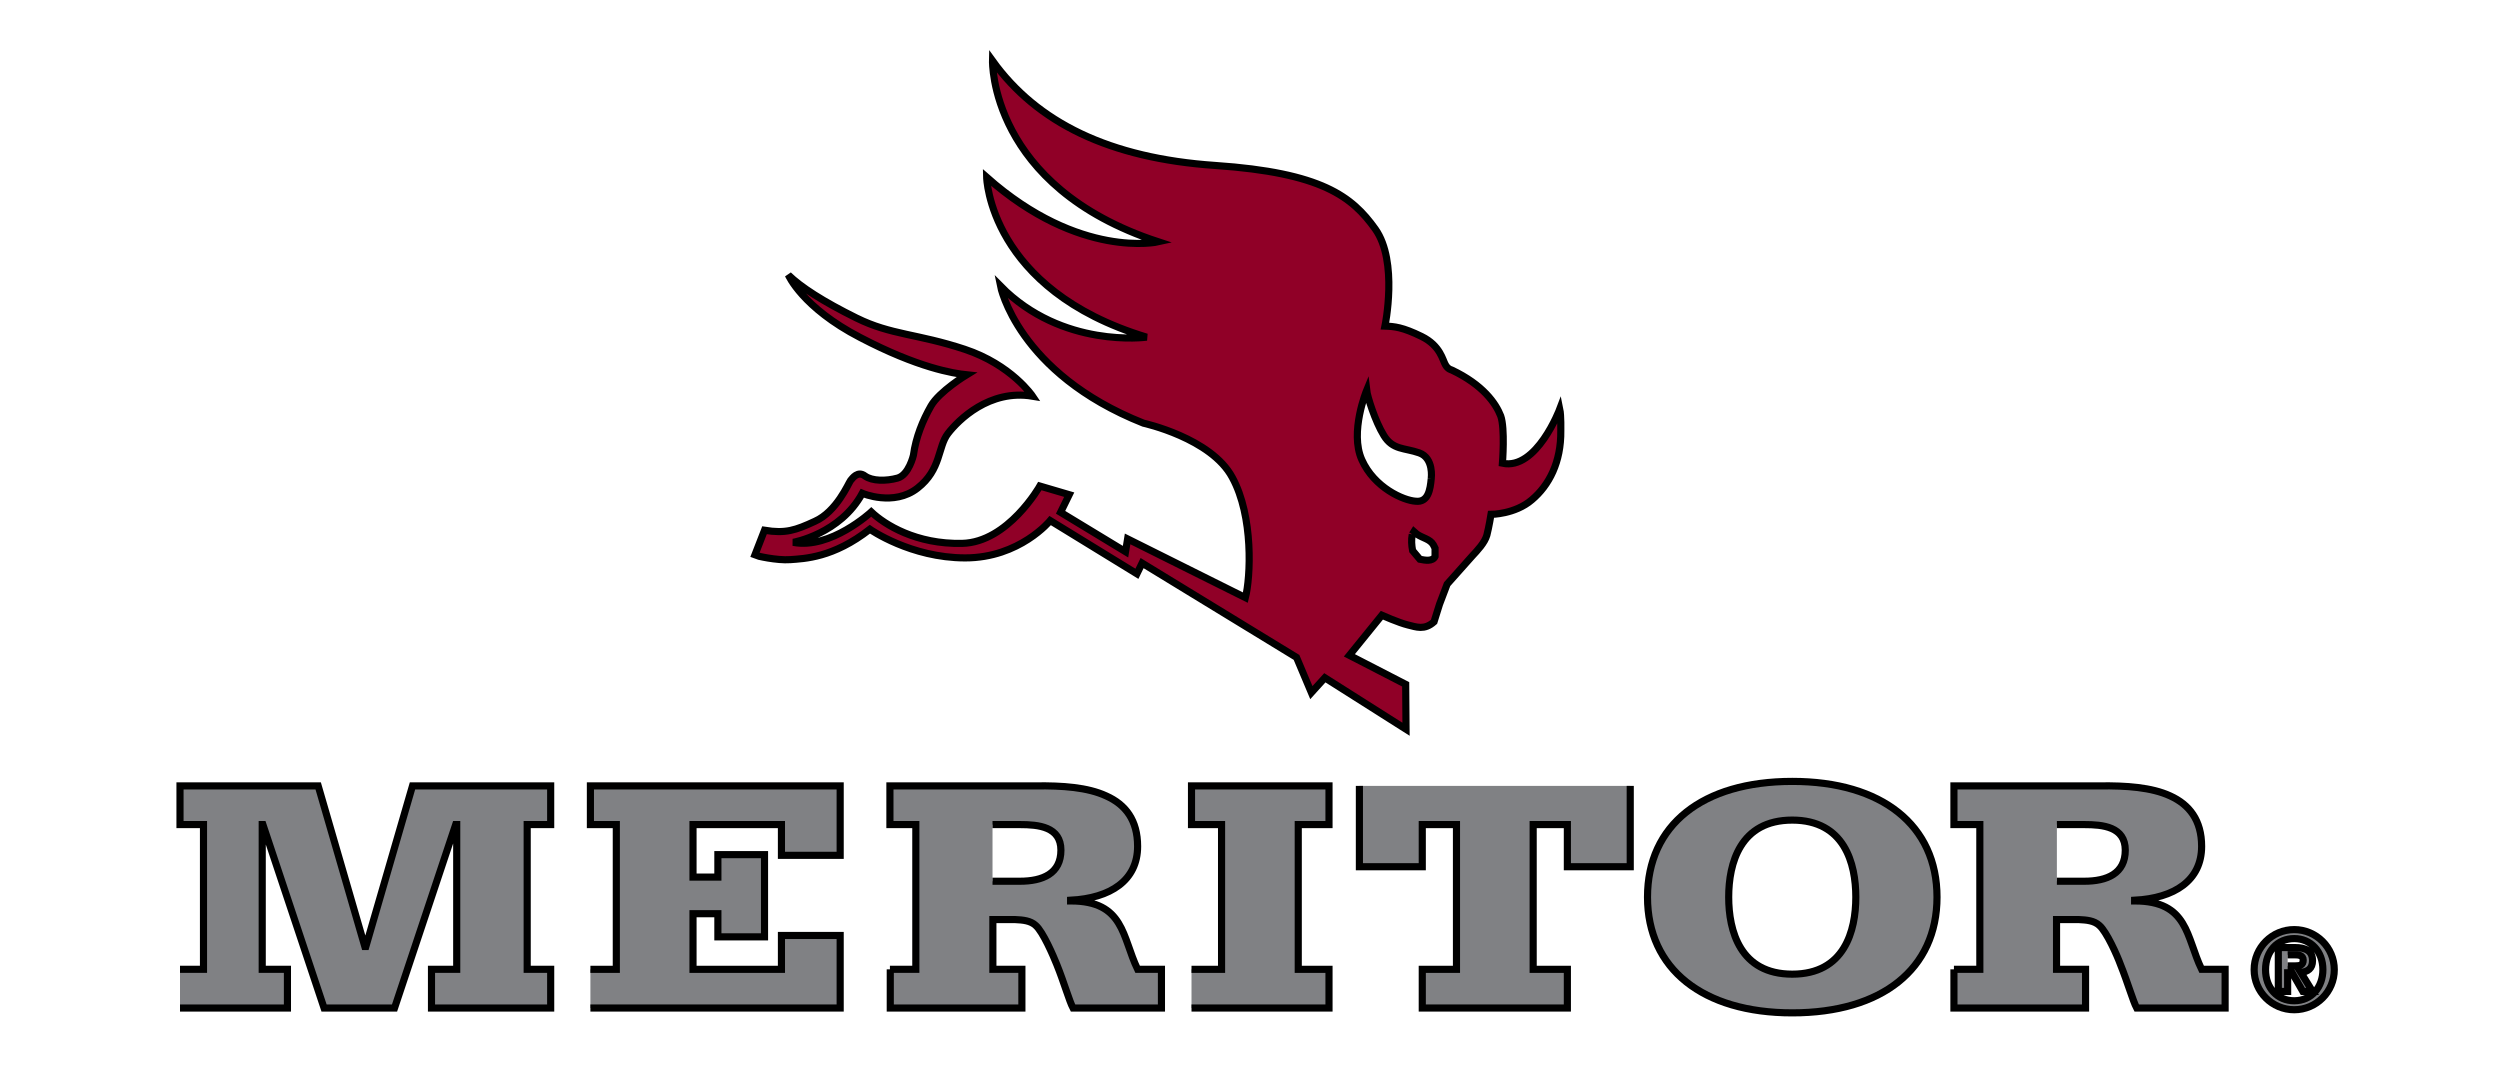
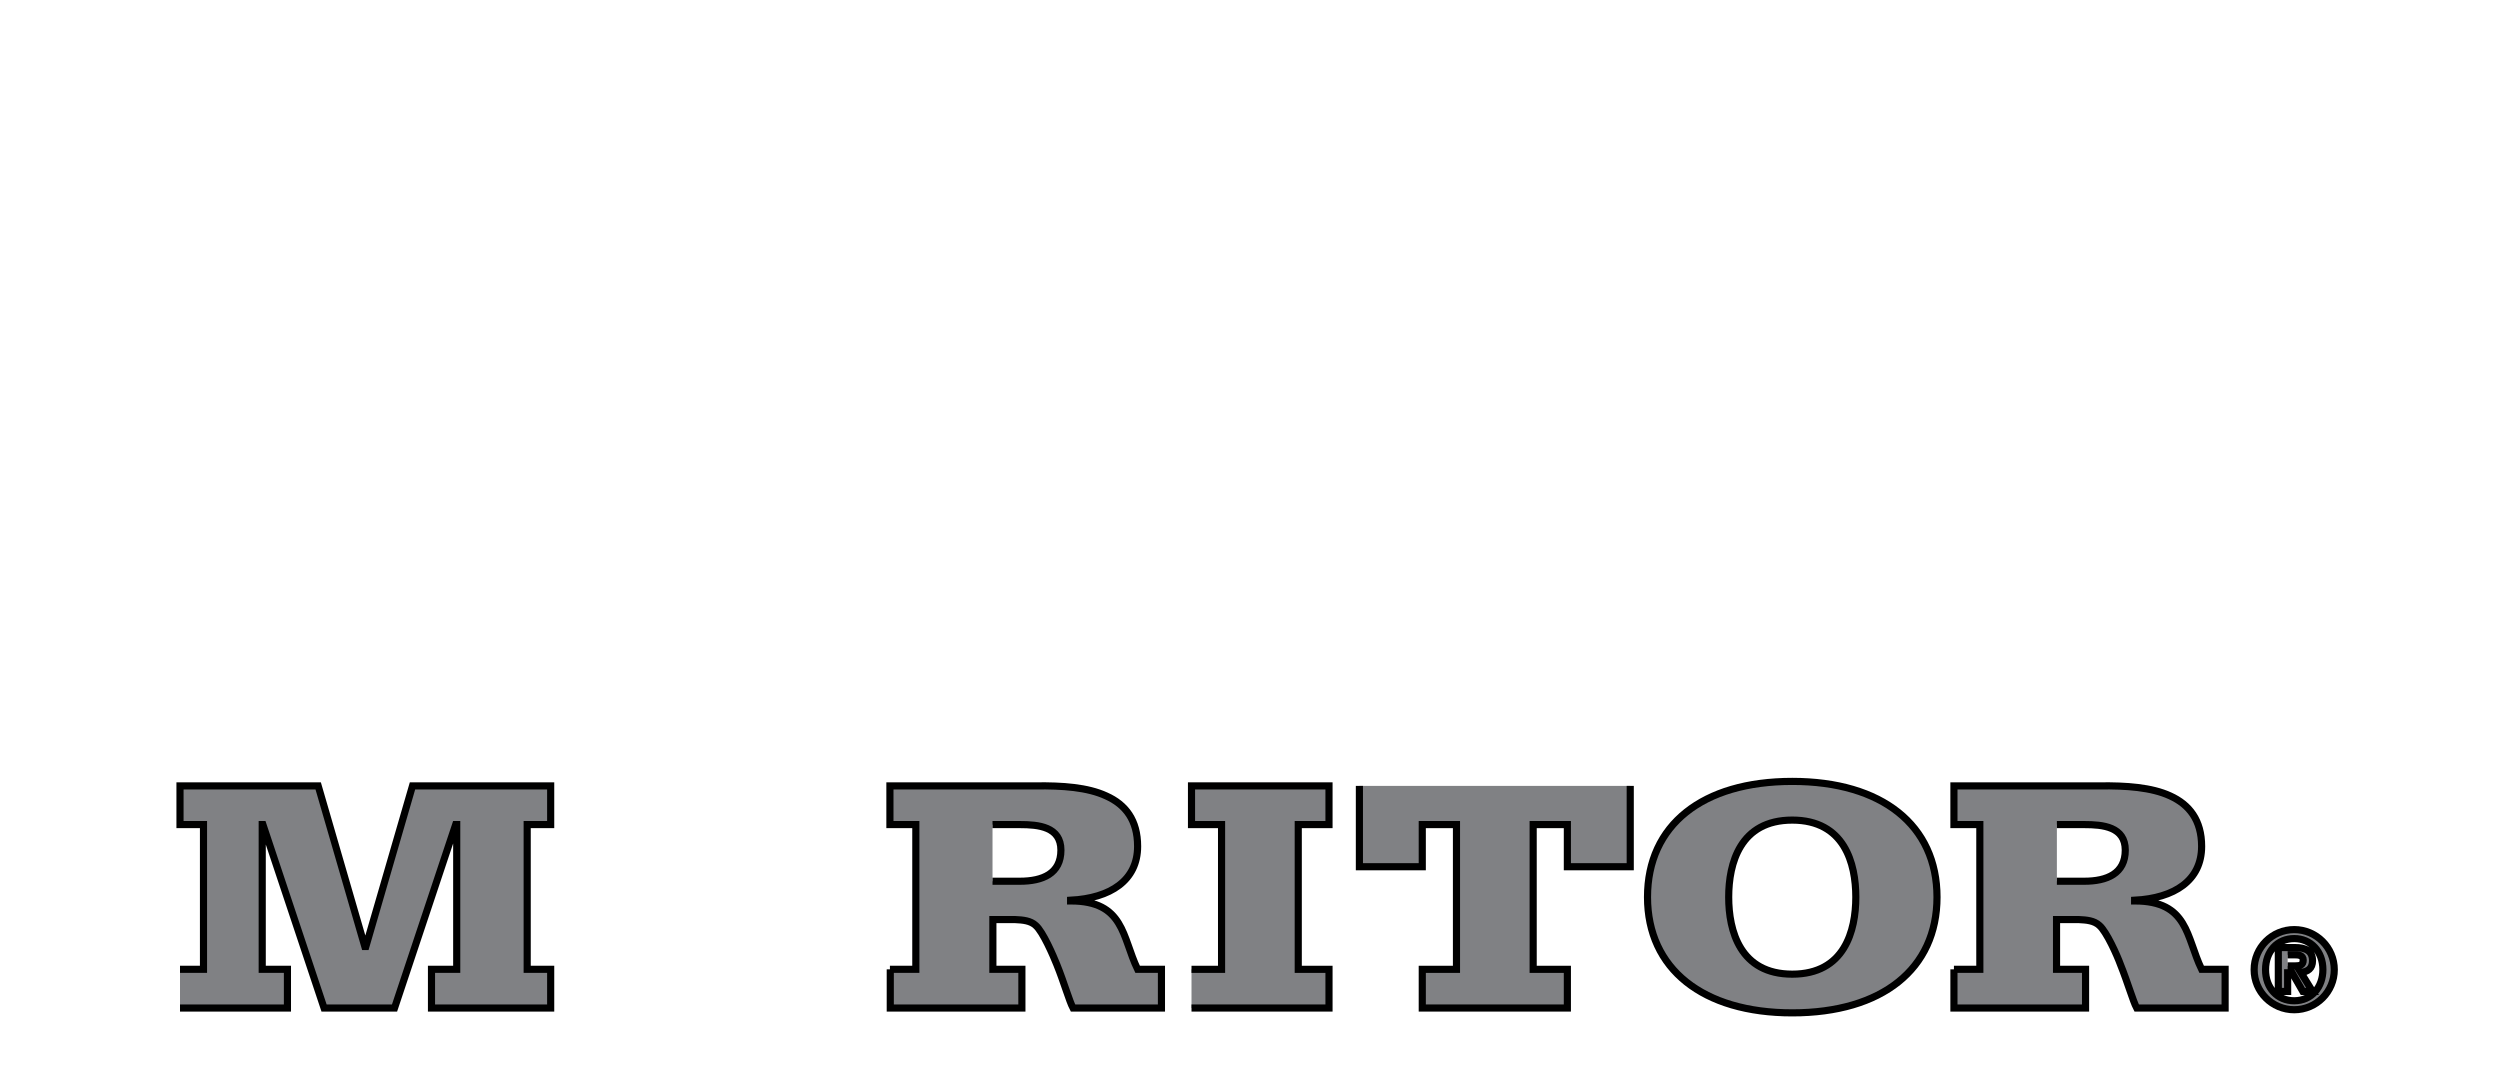
<svg xmlns="http://www.w3.org/2000/svg" width="350" height="150">
  <g>
    <title>background</title>
-     <rect fill="none" id="canvas_background" height="514" width="514" y="-1" x="-1" />
  </g>
  <g>
    <title>Layer 1</title>
    <style transform="matrix(0.006,0,0,0.006,0,0) " type="text/css">.st0{fill-rule:evenodd;clip-rule:evenodd;fill:#900027;}
	.st1{fill-rule:evenodd;clip-rule:evenodd;fill:#808184;}</style>
    <g id="svg_14">
      <path id="svg_5" d="m3292.16,1391.1c-0.002,0.009 -0.001,0.018 0.001,0.028l0.012,0.015c0.009,0.002 0.022,0.004 0.026,-0.005l0,-0.014l-0.003,-0.006c-0.006,-0.01 -0.018,-0.011 -0.028,-0.018l-0.005,-0.004l-0.003,0.005m0.032,-0.095c0,0 0.005,-0.035 -0.021,-0.044c-0.025,-0.009 -0.045,-0.005 -0.06,-0.029c-0.015,-0.025 -0.028,-0.067 -0.029,-0.077c0,0 -0.029,0.071 -0.008,0.118c0.021,0.048 0.071,0.069 0.092,0.071c0.021,0.002 0.025,-0.019 0.026,-0.039m-0.978,-0.273c0.058,0.029 0.104,0.026 0.183,0.053c0.08,0.026 0.116,0.08 0.116,0.08c-0.074,-0.012 -0.126,0.041 -0.144,0.064c-0.018,0.023 -0.011,0.061 -0.052,0.093c-0.041,0.032 -0.094,0.009 -0.094,0.009c-0.038,0.069 -0.118,0.084 -0.118,0.084c0.064,0.012 0.133,-0.052 0.133,-0.052c0.023,0.022 0.076,0.055 0.155,0.054c0.078,-0.002 0.132,-0.098 0.132,-0.098l0.05,0.015l-0.015,0.03l0.111,0.067l0.004,-0.022l0.201,0.1c0.009,-0.034 0.014,-0.138 -0.022,-0.205c-0.036,-0.067 -0.151,-0.092 -0.151,-0.092c-0.215,-0.085 -0.243,-0.233 -0.243,-0.233c0.105,0.107 0.249,0.087 0.249,0.087c-0.268,-0.081 -0.272,-0.272 -0.272,-0.272c0.159,0.141 0.292,0.11 0.292,0.11c-0.288,-0.094 -0.282,-0.308 -0.282,-0.308c0.076,0.105 0.199,0.166 0.379,0.178c0.181,0.012 0.233,0.053 0.272,0.108c0.039,0.055 0.016,0.165 0.016,0.165c0.016,0.001 0.03,0.002 0.062,0.018c0.032,0.016 0.036,0.041 0.041,0.048c0.004,0.008 0.011,0.009 0.011,0.009c0.054,0.025 0.075,0.057 0.084,0.078c0.008,0.021 0.003,0.081 0.003,0.081c0.058,0.012 0.098,-0.092 0.098,-0.092c0.002,0.011 0.002,0.037 0.002,0.037c0.001,0.054 -0.02,0.093 -0.049,0.118c-0.029,0.025 -0.069,0.025 -0.069,0.025s-0.004,0.022 -0.007,0.035c-0.004,0.013 -0.016,0.026 -0.025,0.035c-0.008,0.009 -0.038,0.042 -0.043,0.048l-0.013,0.034l-0.009,0.03c-0.016,0.015 -0.03,0.009 -0.045,0.005c-0.015,-0.004 -0.044,-0.016 -0.044,-0.016l-0.055,0.068l0.096,0.049l0.001,0.076l-0.138,-0.088l-0.023,0.025l-0.025,-0.06l-0.263,-0.161l-0.009,0.018l-0.148,-0.091c0,0 -0.052,0.064 -0.145,0.064c-0.093,0 -0.162,-0.049 -0.162,-0.049c-0.062,0.049 -0.112,0.05 -0.135,0.052c-0.024,0.002 -0.058,-0.006 -0.061,-0.008l0.016,-0.042c0.036,0.006 0.053,0 0.086,-0.015c0.037,-0.016 0.057,-0.065 0.061,-0.069c0.004,-0.004 0.012,-0.017 0.025,-0.008c0.012,0.009 0.036,0.009 0.055,0.004c0.019,-0.005 0.027,-0.039 0.027,-0.039c0.004,-0.031 0.016,-0.059 0.03,-0.084c0.014,-0.025 0.061,-0.053 0.061,-0.053c-0.022,-0.002 -0.082,-0.012 -0.181,-0.064c-0.099,-0.051 -0.122,-0.106 -0.122,-0.106c0.021,0.021 0.058,0.045 0.116,0.074" class="st0" />
      <polyline id="svg_6" points="3290.063,1391.841 3290.103,1391.841 3290.103,1391.594 3290.063,1391.594 3290.063,1391.529 3290.298,1391.529 3290.377,1391.802 3290.379,1391.802 3290.458,1391.529 3290.694,1391.529 3290.694,1391.594 3290.654,1391.594 3290.654,1391.841 3290.694,1391.841 3290.694,1391.907 3290.491,1391.907 3290.491,1391.841 3290.534,1391.841 3290.534,1391.594 3290.532,1391.594 3290.428,1391.907 3290.308,1391.907 3290.204,1391.594 3290.203,1391.594 3290.203,1391.841 3290.246,1391.841 3290.246,1391.907 3290.063,1391.907 " class="st1" />
      <polyline id="svg_7" points="3290.761,1391.841 3290.805,1391.841 3290.805,1391.594 3290.761,1391.594 3290.761,1391.529 3291.187,1391.529 3291.187,1391.647 3291.087,1391.647 3291.087,1391.594 3290.936,1391.594 3290.936,1391.684 3290.978,1391.684 3290.978,1391.646 3291.058,1391.646 3291.058,1391.786 3290.978,1391.786 3290.978,1391.746 3290.936,1391.746 3290.936,1391.841 3291.087,1391.841 3291.087,1391.783 3291.187,1391.783 3291.187,1391.907 3290.761,1391.907 " class="st1" />
      <path id="svg_8" d="m3291.446,1391.691l0.046,0c0.039,0 0.07,-0.013 0.07,-0.053s-0.038,-0.044 -0.07,-0.044l-0.046,0m-0.175,0.246l0.044,0l0,-0.246l-0.044,0l0,-0.066l0.248,0c0.045,-0.001 0.088,0.002 0.12,0.017c0.033,0.015 0.054,0.041 0.054,0.086c0,0.058 -0.046,0.088 -0.114,0.092l0,0.001c0.092,0 0.088,0.062 0.114,0.116l0.041,0l0,0.066l-0.151,0c-0.006,-0.012 -0.015,-0.044 -0.028,-0.074c-0.006,-0.015 -0.024,-0.056 -0.036,-0.066c-0.009,-0.008 -0.022,-0.009 -0.035,-0.01l-0.038,0l0,0.085l0.049,0l0,0.066l-0.224,0l0,-0.066l-0.001,0z" class="st1" />
      <polyline id="svg_9" points="3291.785,1391.841 3291.836,1391.841 3291.836,1391.594 3291.785,1391.594 3291.785,1391.529 3292.019,1391.529 3292.019,1391.594 3291.966,1391.594 3291.966,1391.841 3292.019,1391.841 3292.019,1391.907 3291.785,1391.907 " class="st1" />
-       <polyline id="svg_10" points="3292.531,1391.529 3292.531,1391.666 3292.424,1391.666 3292.424,1391.594 3292.366,1391.594 3292.366,1391.841 3292.424,1391.841 3292.424,1391.907 3292.177,1391.907 3292.177,1391.841 3292.236,1391.841 3292.236,1391.594 3292.177,1391.594 3292.177,1391.666 3292.07,1391.666 3292.07,1391.529 " class="st1" />
      <path id="svg_11" d="m3292.916,1391.718c0,-0.058 -0.019,-0.131 -0.108,-0.131c-0.089,0 -0.108,0.074 -0.108,0.131c0,0.058 0.019,0.131 0.108,0.131c0.089,0 0.108,-0.074 0.108,-0.131m-0.355,0c0,-0.123 0.094,-0.197 0.246,-0.197c0.153,0 0.246,0.075 0.246,0.197c0,0.122 -0.094,0.197 -0.246,0.197c-0.152,0 -0.246,-0.075 -0.246,-0.197" class="st1" />
      <path id="svg_12" d="m3293.258,1391.691l0.046,0c0.039,0 0.07,-0.013 0.07,-0.053s-0.038,-0.044 -0.07,-0.044l-0.046,0m-0.175,0.246l0.044,0l0,-0.246l-0.044,0l0,-0.066l0.248,0c0.045,-0.001 0.088,0.002 0.12,0.017c0.032,0.015 0.054,0.041 0.054,0.086c0,0.058 -0.046,0.088 -0.114,0.092l0,0.001c0.092,0 0.088,0.062 0.114,0.116l0.04,0l0,0.066l-0.151,0c-0.006,-0.012 -0.015,-0.044 -0.028,-0.074c-0.005,-0.015 -0.024,-0.056 -0.036,-0.066c-0.009,-0.008 -0.022,-0.009 -0.035,-0.01l-0.038,0l0,0.085l0.049,0l0,0.066l-0.224,0l0,-0.066z" class="st1" />
      <path id="svg_13" d="m3293.651,1391.835l0.014,0c0.008,0 0.013,-0.001 0.013,-0.01c0,-0.008 -0.008,-0.009 -0.015,-0.009l-0.012,0m-0.016,-0.012l0.028,0c0.019,0 0.03,0.006 0.03,0.022c0,0.014 -0.008,0.019 -0.02,0.02l0.02,0.032l-0.016,0l-0.018,-0.032l-0.008,0l0,0.032l-0.016,0l0,-0.075zm0.027,0.091c0.03,0 0.049,-0.024 0.049,-0.053c0,-0.031 -0.021,-0.053 -0.049,-0.053c-0.029,0 -0.049,0.022 -0.049,0.053c0,0.031 0.02,0.053 0.049,0.053m0,-0.121c0.038,0 0.068,0.031 0.068,0.068c0,0.038 -0.031,0.068 -0.068,0.068c-0.038,0 -0.068,-0.031 -0.068,-0.068c0,-0.038 0.031,-0.068 0.068,-0.068" class="st1" />
    </g>
    <style type="text/css">.st0{fill-rule:evenodd;clip-rule:evenodd;fill:#900027;}
	.st1{fill-rule:evenodd;clip-rule:evenodd;fill:#808184;}</style>
    <g stroke="null" id="svg_28">
-       <path stroke="null" id="svg_19" d="m197.716,74.815c-0.145,0.774 -0.097,1.499 0.048,2.273l1.016,1.209c0.725,0.145 1.789,0.339 2.128,-0.387l0,-1.161l-0.242,-0.484c-0.484,-0.822 -1.499,-0.919 -2.321,-1.499l-0.387,-0.339l-0.242,0.387m2.66,-7.835c0,0 0.387,-2.853 -1.693,-3.579c-2.08,-0.725 -3.676,-0.387 -4.933,-2.418c-1.257,-2.031 -2.321,-5.514 -2.418,-6.336c0,0 -2.418,5.852 -0.677,9.721c1.741,3.918 5.852,5.707 7.545,5.804c1.741,0.193 2.031,-1.596 2.176,-3.192m-80.43,-22.441c4.788,2.37 8.512,2.176 15.09,4.353c6.578,2.176 9.528,6.578 9.528,6.578c-6.046,-1.016 -10.398,3.337 -11.849,5.223c-1.451,1.886 -0.919,5.03 -4.256,7.642c-3.337,2.612 -7.738,0.725 -7.738,0.725c-3.095,5.707 -9.673,6.868 -9.673,6.868c5.223,1.016 10.93,-4.256 10.93,-4.256c1.886,1.789 6.287,4.546 12.72,4.401c6.432,-0.145 10.882,-8.028 10.882,-8.028l4.111,1.209l-1.209,2.467l9.092,5.514l0.29,-1.789l16.492,8.222c0.725,-2.805 1.161,-11.366 -1.838,-16.831c-2.95,-5.514 -12.43,-7.593 -12.43,-7.593c-17.653,-7.013 -20.023,-19.201 -20.023,-19.201c8.657,8.802 20.458,7.158 20.458,7.158c-22.054,-6.674 -22.393,-22.393 -22.393,-22.393c13.058,11.559 24.037,9.044 24.037,9.044c-23.65,-7.738 -23.215,-25.343 -23.215,-25.343c6.239,8.657 16.347,13.639 31.195,14.654c14.896,1.016 19.152,4.353 22.393,8.899c3.24,4.546 1.354,13.59 1.354,13.59c1.306,0.048 2.467,0.145 5.127,1.451c2.66,1.306 2.95,3.337 3.337,3.966c0.339,0.629 0.871,0.725 0.871,0.725c4.401,2.08 6.191,4.691 6.868,6.432c0.629,1.741 0.242,6.626 0.242,6.626c4.788,1.016 8.028,-7.593 8.028,-7.593c0.193,0.919 0.145,3.047 0.145,3.047c0.048,4.401 -1.644,7.642 -4.063,9.673c-2.37,2.031 -5.707,2.031 -5.707,2.031s-0.29,1.789 -0.58,2.902c-0.29,1.064 -1.354,2.176 -2.031,2.902c-0.629,0.725 -3.095,3.482 -3.531,3.966l-1.064,2.805l-0.774,2.467c-1.354,1.209 -2.467,0.725 -3.676,0.435c-1.209,-0.29 -3.627,-1.354 -3.627,-1.354l-4.546,5.61l7.883,4.063l0.048,6.287l-11.366,-7.206l-1.886,2.08l-2.08,-4.933l-21.619,-13.203l-0.725,1.499l-12.139,-7.448c0,0 -4.256,5.223 -11.898,5.223c-7.642,0 -13.349,-4.014 -13.349,-4.014c-5.127,4.014 -9.189,4.111 -11.124,4.256c-1.935,0.145 -4.788,-0.532 -4.982,-0.629l1.354,-3.482c2.95,0.484 4.353,0 7.061,-1.257c3.047,-1.354 4.691,-5.32 4.982,-5.707c0.29,-0.339 1.016,-1.403 2.031,-0.629c1.016,0.725 2.95,0.725 4.546,0.29c1.596,-0.435 2.225,-3.192 2.225,-3.192c0.339,-2.515 1.306,-4.885 2.467,-6.916c1.161,-2.031 4.982,-4.353 4.982,-4.353c-1.838,-0.193 -6.771,-0.967 -14.896,-5.223c-8.125,-4.208 -10.06,-8.754 -10.06,-8.754c1.741,1.693 4.788,3.676 9.576,6.046" class="st0" />
      <polyline stroke="null" id="svg_20" points="25.2,135.706 28.489,135.706 28.489,115.441 25.2,115.441 25.2,110.025 44.546,110.025 51.075,132.514 51.22,132.514 57.749,110.025 77.095,110.025 77.095,115.441 73.806,115.441 73.806,135.706 77.095,135.706 77.095,141.123 60.409,141.123 60.409,135.706 63.94,135.706 63.94,115.441 63.795,115.441 55.234,141.123 45.368,141.123 36.807,115.441 36.711,115.441 36.711,135.706 40.241,135.706 40.241,141.123 25.2,141.123 " class="st1" />
-       <polyline stroke="null" id="svg_21" points="82.657,135.706 86.284,135.706 86.284,115.441 82.657,115.441 82.657,110.025 117.624,110.025 117.624,119.746 109.402,119.746 109.402,115.441 97.021,115.441 97.021,122.793 100.503,122.793 100.503,119.649 107.032,119.649 107.032,131.16 100.503,131.16 100.503,127.919 97.021,127.919 97.021,135.706 109.402,135.706 109.402,130.966 117.624,130.966 117.624,141.123 82.657,141.123 " class="st1" />
      <path stroke="null" id="svg_22" d="m138.953,123.373l3.821,0c3.192,0 5.755,-1.064 5.755,-4.353s-3.144,-3.579 -5.755,-3.579l-3.821,0m-14.364,20.265l3.627,0l0,-20.265l-3.627,0l0,-5.417l20.41,0c3.724,-0.048 7.255,0.193 9.866,1.403c2.708,1.209 4.401,3.386 4.401,7.061c0,4.788 -3.821,7.255 -9.383,7.545l0,0.097c7.545,0 7.206,5.078 9.383,9.576l3.337,0l0,5.417l-12.381,0c-0.532,-1.016 -1.257,-3.579 -2.273,-6.094c-0.484,-1.209 -1.935,-4.595 -2.95,-5.465c-0.725,-0.677 -1.789,-0.774 -2.853,-0.822l-3.144,0l0,6.964l4.063,0l0,5.417l-18.427,0l0,-5.417l-0.048,0z" class="st1" />
      <polyline stroke="null" id="svg_23" points="166.811,135.706 171.018,135.706 171.018,115.441 166.811,115.441 166.811,110.025 186.06,110.025 186.06,115.441 181.755,115.441 181.755,135.706 186.06,135.706 186.06,141.123 166.811,141.123 " class="st1" />
      <polyline stroke="null" id="svg_24" points="228.233,110.025 228.233,121.342 219.431,121.342 219.431,115.441 214.643,115.441 214.643,135.706 219.431,135.706 219.431,141.123 199.118,141.123 199.118,135.706 203.906,135.706 203.906,115.441 199.118,115.441 199.118,121.342 190.316,121.342 190.316,110.025 " class="st1" />
      <path stroke="null" id="svg_25" d="m259.815,125.598c0,-4.74 -1.596,-10.785 -8.899,-10.785c-7.303,0 -8.899,6.046 -8.899,10.785c0,4.74 1.596,10.785 8.899,10.785c7.303,0 8.899,-6.046 8.899,-10.785m-29.164,0c0,-10.108 7.69,-16.202 20.265,-16.202c12.575,0 20.265,6.142 20.265,16.202c0,10.06 -7.69,16.202 -20.265,16.202c-12.526,0 -20.265,-6.142 -20.265,-16.202" class="st1" />
      <path stroke="null" id="svg_26" d="m287.963,123.373l3.821,0c3.192,0 5.755,-1.064 5.755,-4.353s-3.144,-3.579 -5.755,-3.579l-3.821,0m-14.413,20.265l3.627,0l0,-20.265l-3.627,0l0,-5.417l20.41,0c3.676,-0.048 7.255,0.193 9.866,1.403c2.66,1.209 4.401,3.386 4.401,7.061c0,4.788 -3.821,7.255 -9.383,7.545l0,0.097c7.545,0 7.206,5.078 9.383,9.576l3.289,0l0,5.417l-12.381,0c-0.532,-1.016 -1.257,-3.579 -2.273,-6.094c-0.435,-1.209 -1.935,-4.595 -2.95,-5.465c-0.725,-0.677 -1.789,-0.774 -2.853,-0.822l-3.144,0l0,6.964l4.063,0l0,5.417l-18.427,0l0,-5.417z" class="st1" />
      <path stroke="null" id="svg_27" d="m320.271,135.222l1.112,0c0.629,0 1.064,-0.097 1.064,-0.822c0,-0.677 -0.677,-0.725 -1.209,-0.725l-0.967,0m-1.306,-1.016l2.321,0c1.548,0 2.467,0.484 2.467,1.838c0,1.112 -0.677,1.548 -1.644,1.644l1.644,2.66l-1.354,0l-1.499,-2.612l-0.629,0l0,2.612l-1.306,0l0,-6.142zm2.225,7.448c2.467,0 4.014,-1.935 4.014,-4.353c0,-2.563 -1.693,-4.353 -4.014,-4.353c-2.37,0 -4.014,1.789 -4.014,4.353c0,2.563 1.644,4.353 4.014,4.353m0,-9.963c3.095,0 5.61,2.515 5.61,5.61c0,3.095 -2.515,5.61 -5.61,5.61c-3.095,0 -5.61,-2.515 -5.61,-5.61c0,-3.095 2.515,-5.61 5.61,-5.61" class="st1" />
    </g>
  </g>
</svg>